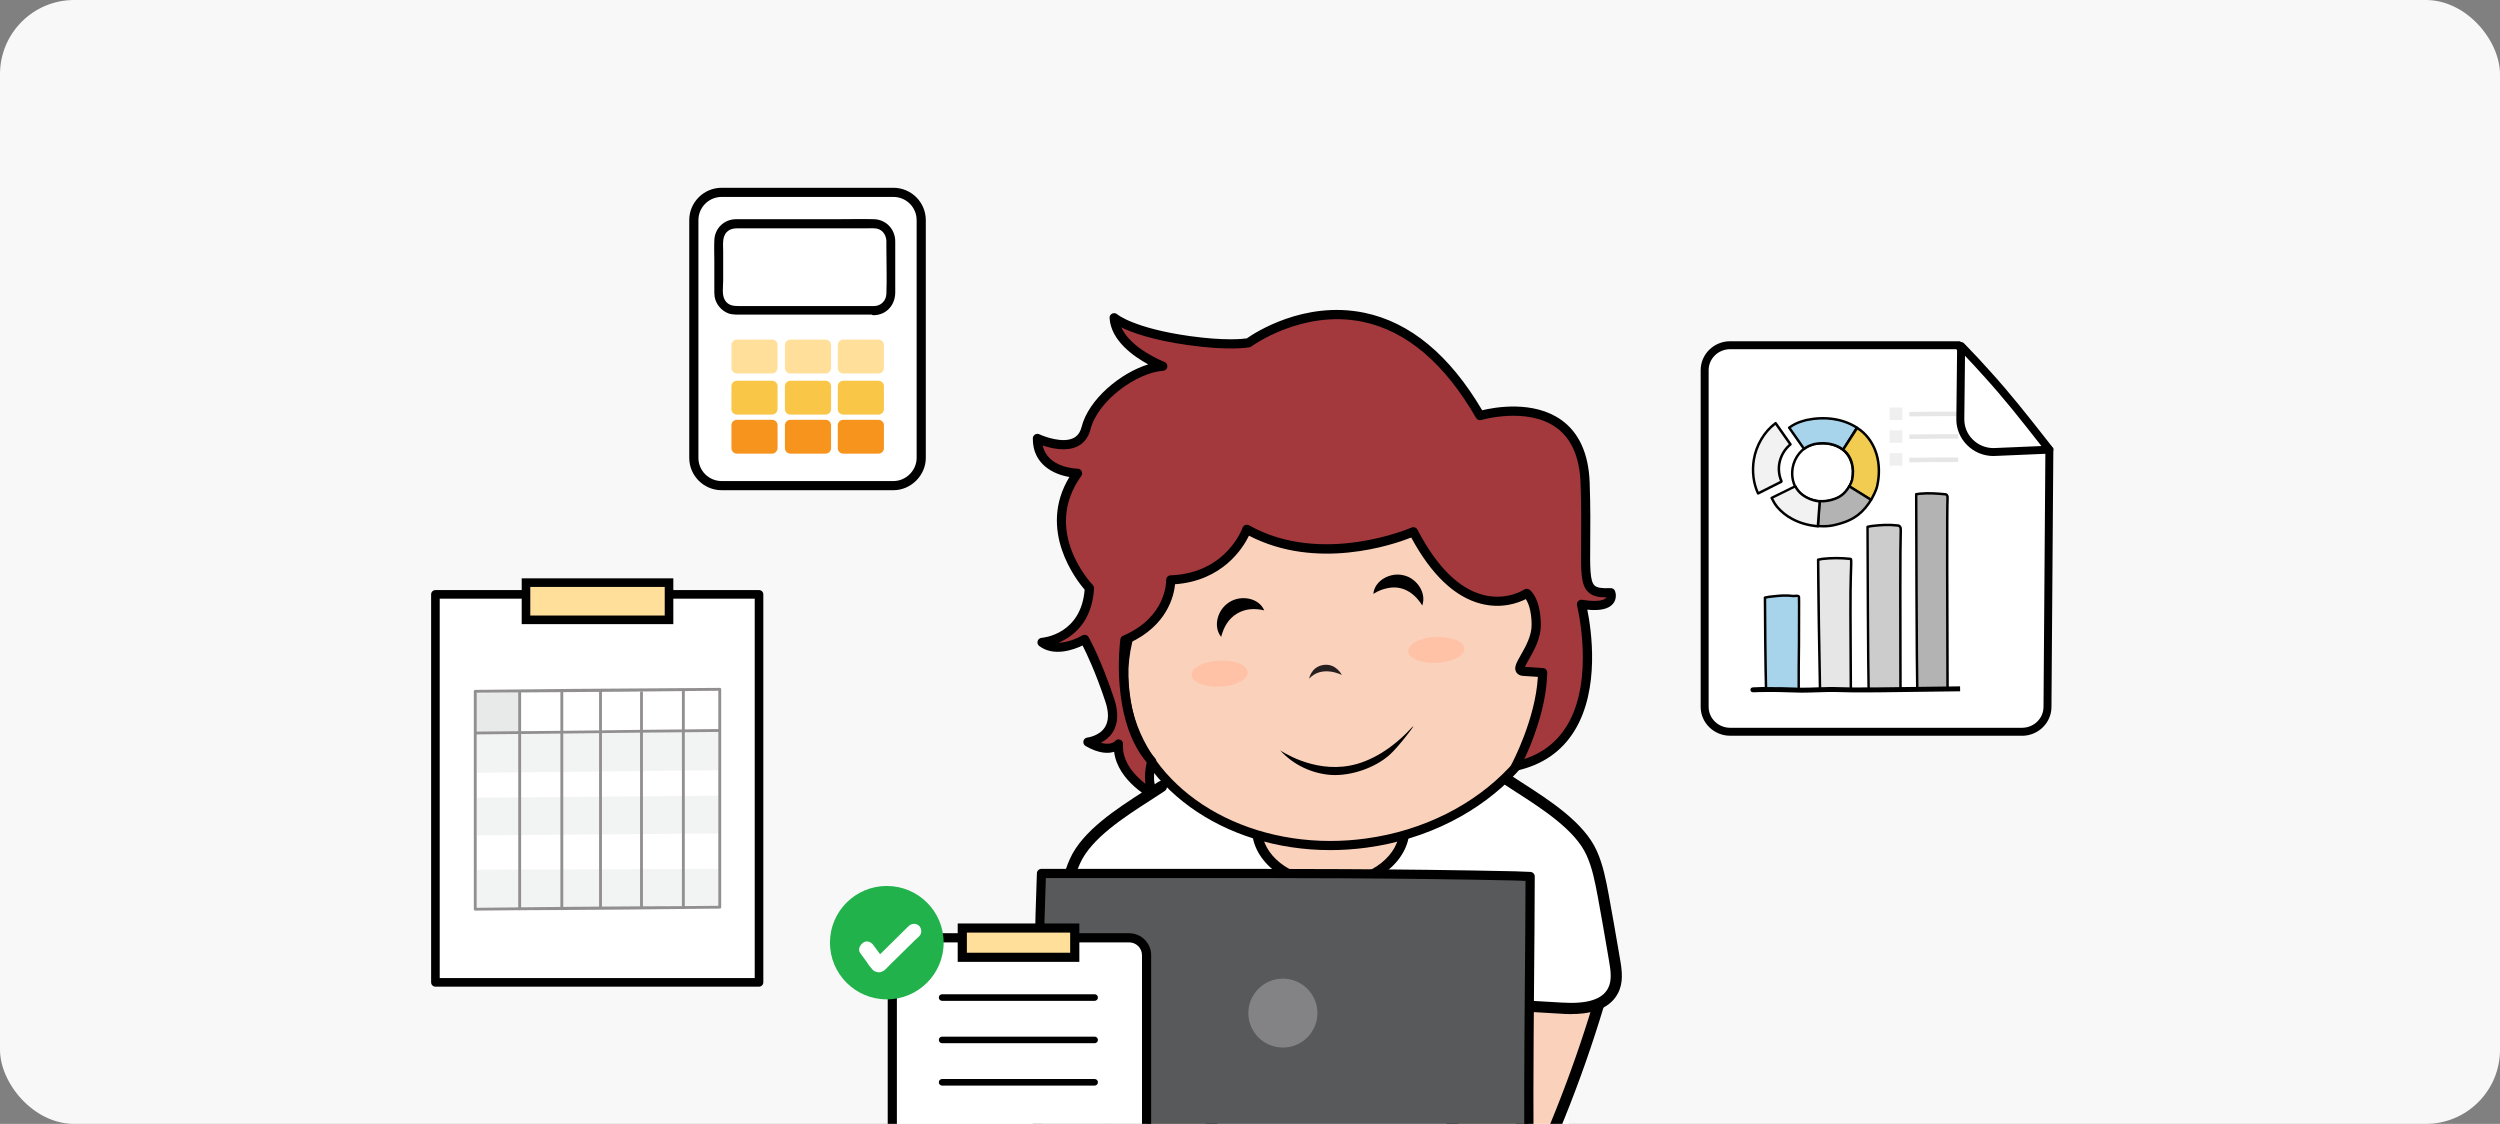
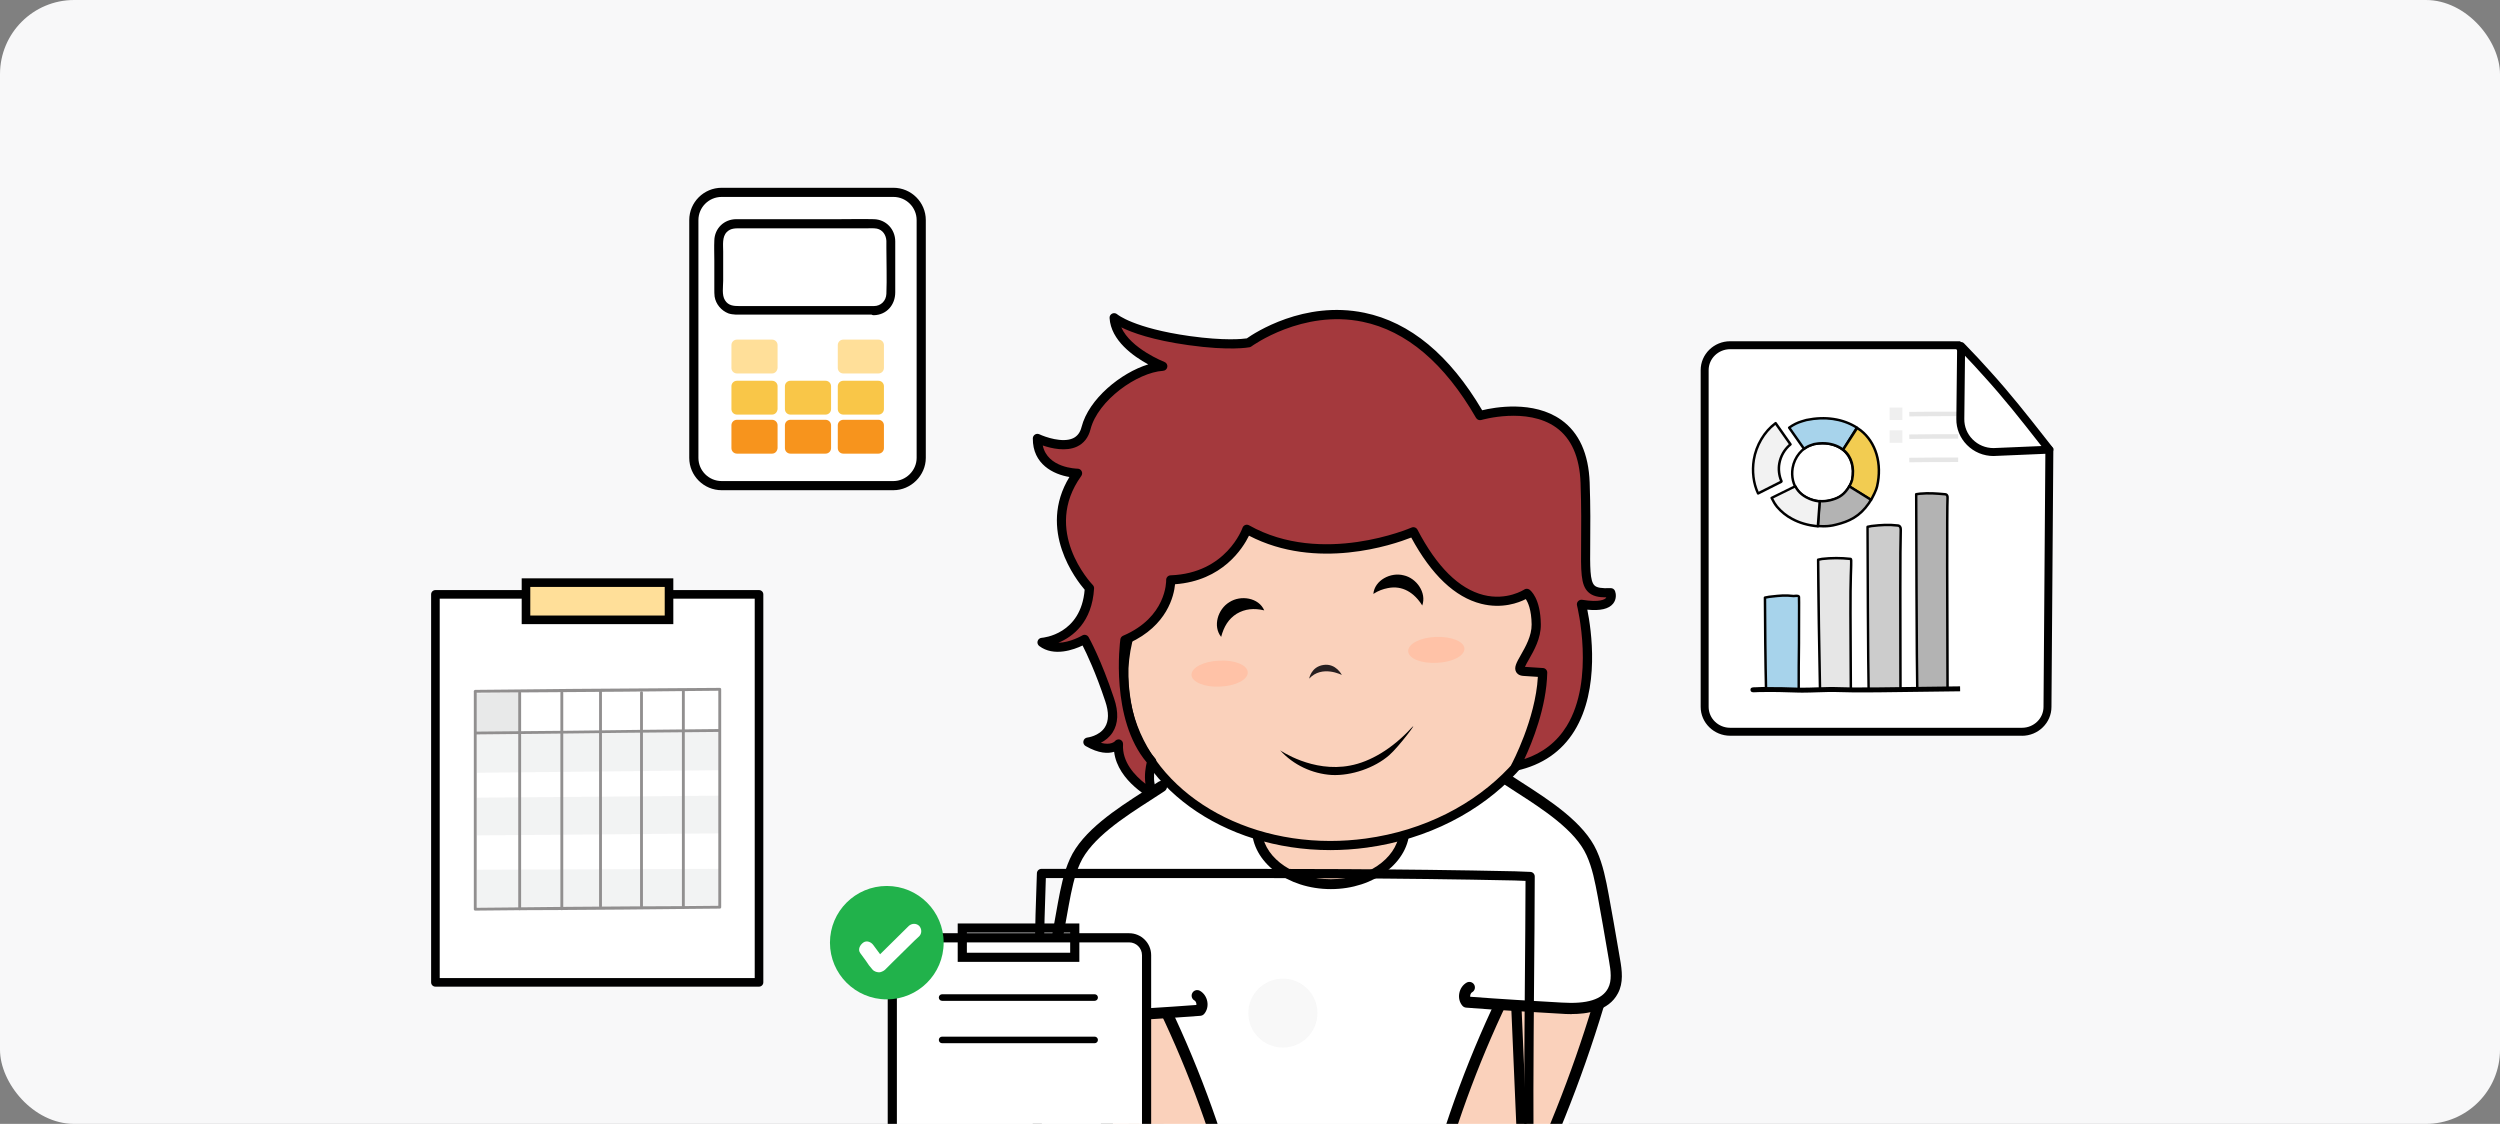
<svg xmlns="http://www.w3.org/2000/svg" width="674" height="303" viewBox="0 0 674 303" fill="none">
  <rect x="0" y="0" width="674" height="303" fill="#808080" stroke="none" />
  <g clip-path="url(#clip0_4291_115441)">
    <rect width="674" height="303" rx="20" fill="#F8F8F9" />
    <path d="M543.981 111.867C538.32 105.863 532.946 99.573 527.93 93.069H466.453C462.655 93.069 459.574 96.071 459.574 99.788V190.561C459.574 194.277 462.655 197.279 466.453 197.279H545.127C548.925 197.279 552.006 194.277 552.006 190.561L552.507 121.302C549.713 118.586 546.56 114.655 543.981 111.867V111.867Z" fill="white" />
    <path d="M545.128 198.354H466.453C462.068 198.354 458.5 194.859 458.5 190.564V99.791C458.5 95.495 462.068 92 466.453 92H528.461L528.784 92.422C533.749 98.862 539.123 105.159 544.762 111.141C545.744 112.206 546.783 113.407 547.886 114.679C549.685 116.745 551.54 118.882 553.253 120.547L553.582 120.869L553.074 190.585C553.074 194.874 549.505 198.369 545.12 198.369L545.128 198.354ZM466.453 94.144C463.251 94.144 460.65 96.675 460.65 99.791V190.564C460.65 193.68 463.251 196.21 466.453 196.21H545.128C548.33 196.21 550.931 193.68 550.931 190.564L551.433 121.748C549.756 120.075 547.986 118.046 546.274 116.073C545.185 114.822 544.153 113.636 543.2 112.599C537.633 106.695 532.323 100.491 527.408 94.144H466.461H466.453Z" fill="black" />
    <path d="M512.885 111.588V109.872H509.445V113.232H512.885C512.885 112.803 512.885 111.945 512.885 111.588Z" fill="#EFEFEF" />
    <path d="M512.885 117.735V116.02H509.445V119.379H512.885C512.885 118.95 512.885 118.164 512.885 117.735V117.735Z" fill="#EFEFEF" />
-     <path d="M512.885 123.879V122.164H509.445V125.523H512.885C512.885 125.166 512.885 124.308 512.885 123.879V123.879Z" fill="#EFEFEF" />
    <path d="M514.754 112.264L514.732 111.049C519.469 110.978 523.388 110.978 527.924 110.978V112.193C523.388 112.193 519.476 112.193 514.747 112.264H514.754Z" fill="#E6E6E6" />
    <path d="M514.754 118.342L514.732 117.127C519.469 117.056 523.388 117.056 527.924 117.056V118.271C523.388 118.271 519.476 118.271 514.747 118.342H514.754Z" fill="#E6E6E6" />
    <path d="M514.754 124.632L514.732 123.417C519.469 123.346 523.388 123.346 527.924 123.346V124.561C523.388 124.561 519.476 124.561 514.747 124.632H514.754Z" fill="#E6E6E6" />
    <path d="M499.342 129.38C499.199 130.094 498.554 131.31 498.124 131.881C496.835 133.74 495.402 134.454 493.324 134.955C491.246 135.455 488.881 135.098 486.947 134.097C486.158 133.668 485.37 133.096 484.725 132.31C483.364 130.666 482.934 128.308 483.292 126.163C483.794 123.161 485.944 120.66 488.38 119.945L489.025 119.731C491.819 119.159 494.685 119.588 496.835 121.232C499.056 122.947 500.059 126.02 499.342 129.38Z" fill="white" />
    <path d="M491.389 135.512C489.834 135.512 488.215 135.126 486.796 134.397C485.843 133.882 485.062 133.253 484.467 132.524C483.127 130.902 482.561 128.508 482.963 126.113C483.471 123.068 485.664 120.402 488.286 119.63L488.917 119.423C491.984 118.794 494.928 119.366 497.035 120.974C499.385 122.79 500.396 126.042 499.665 129.458C499.5 130.28 498.805 131.538 498.389 132.096C497.006 134.09 495.452 134.797 493.402 135.29C492.757 135.448 492.077 135.519 491.389 135.519V135.512ZM491.332 119.831C490.601 119.831 489.848 119.909 489.089 120.059L488.487 120.267C486.087 120.974 484.095 123.419 483.622 126.22C483.256 128.429 483.765 130.623 484.983 132.096C485.535 132.767 486.23 133.325 487.104 133.804C489.003 134.783 491.303 135.097 493.237 134.633C495.186 134.161 496.569 133.532 497.838 131.695C498.275 131.109 498.876 129.951 499.005 129.315C499.679 126.156 498.769 123.161 496.619 121.503C495.186 120.409 493.331 119.838 491.324 119.838L491.332 119.831Z" fill="black" />
    <path d="M486.372 121.016C487.017 120.516 487.733 120.159 488.45 119.944L489.095 119.73C491.889 119.158 494.755 119.587 496.905 121.231L500.631 115.298C496.69 112.797 491.889 112.225 487.017 113.226L485.799 113.583C484.581 113.94 483.434 114.512 482.359 115.298L486.372 121.016V121.016Z" fill="#A7D3EB" />
    <path d="M496.905 121.567C496.833 121.567 496.762 121.545 496.697 121.495C494.741 120.002 491.997 119.473 489.16 120.059L488.558 120.266C487.848 120.48 487.168 120.831 486.58 121.288C486.508 121.345 486.408 121.367 486.322 121.352C486.229 121.338 486.15 121.288 486.1 121.217L482.087 115.499C481.98 115.349 482.016 115.141 482.166 115.034C483.27 114.226 484.459 113.633 485.713 113.269L486.931 112.911C492.162 111.839 496.955 112.568 500.817 115.02C500.975 115.12 501.018 115.327 500.925 115.477L497.199 121.41C497.149 121.488 497.07 121.545 496.977 121.56C496.955 121.56 496.934 121.56 496.919 121.56L496.905 121.567ZM491.409 119.165C493.437 119.165 495.314 119.708 496.812 120.752L500.165 115.406C496.497 113.19 491.983 112.547 487.082 113.555L485.892 113.905C484.817 114.219 483.786 114.712 482.825 115.377L486.451 120.545C487.031 120.137 487.683 119.823 488.357 119.623L488.995 119.408C489.812 119.237 490.621 119.158 491.409 119.158V119.165Z" fill="black" />
    <path d="M501.633 116.018C501.347 115.803 500.988 115.589 500.702 115.375L496.904 121.236C499.126 122.879 500.057 126.024 499.34 129.384C499.197 129.884 498.911 130.599 498.552 131.171L504.428 134.816C505.073 133.672 505.861 132.1 506.076 131.099C507.509 124.881 505.646 119.163 501.633 116.018V116.018Z" fill="#F2CC51" />
    <path d="M504.428 135.15C504.364 135.15 504.306 135.136 504.249 135.1L498.374 131.455C498.295 131.405 498.245 131.333 498.223 131.247C498.202 131.162 498.223 131.069 498.266 130.997C498.624 130.425 498.897 129.725 499.019 129.296C499.706 126.065 498.825 123.078 496.704 121.505C496.561 121.398 496.525 121.205 496.625 121.055L500.423 115.194C500.473 115.115 500.552 115.065 500.645 115.044C500.738 115.03 500.831 115.044 500.903 115.108C501.039 115.208 501.197 115.316 501.354 115.416C501.519 115.53 501.691 115.637 501.834 115.752C506.076 119.075 507.825 124.986 506.399 131.169C506.141 132.362 505.138 134.228 504.715 134.971C504.672 135.05 504.593 135.107 504.507 135.128C504.478 135.136 504.45 135.143 504.421 135.143L504.428 135.15ZM499.004 131.054L504.299 134.342C504.758 133.506 505.532 132.005 505.739 131.026C507.108 125.093 505.453 119.44 501.419 116.281C501.283 116.173 501.125 116.073 500.967 115.973C500.903 115.93 500.846 115.887 500.781 115.852L497.342 121.162C499.491 122.928 500.38 126.073 499.656 129.453C499.534 129.889 499.305 130.497 498.997 131.061L499.004 131.054Z" fill="black" />
    <path d="M494.972 141.458C498.77 140.529 501.492 139.099 503.857 135.669C504 135.383 504.215 135.097 504.43 134.739L498.555 131.094C498.411 131.38 498.268 131.595 498.125 131.809C496.835 133.667 495.402 134.382 493.324 134.882C492.392 135.097 491.461 135.168 490.53 135.097L490.1 141.815C491.748 141.958 493.396 141.887 494.972 141.458Z" fill="#B3B3B3" />
    <path d="M491.603 142.216C491.109 142.216 490.6 142.195 490.07 142.145C489.891 142.13 489.755 141.973 489.762 141.787L490.192 135.069C490.192 134.983 490.242 134.897 490.307 134.84C490.378 134.783 490.471 134.754 490.55 134.761C491.439 134.833 492.349 134.761 493.244 134.554C495.193 134.082 496.569 133.453 497.844 131.617C497.973 131.424 498.117 131.216 498.253 130.945C498.296 130.859 498.375 130.795 498.461 130.773C498.547 130.745 498.647 130.759 498.726 130.809L504.601 134.454C504.759 134.554 504.809 134.754 504.709 134.911C504.623 135.054 504.537 135.19 504.451 135.319C504.336 135.498 504.229 135.662 504.15 135.819C501.577 139.557 498.654 140.901 495.05 141.78C493.975 142.073 492.843 142.216 491.603 142.216V142.216ZM490.45 141.509C492.091 141.623 493.545 141.501 494.878 141.137H494.885C498.346 140.286 501.148 139.007 503.577 135.483C503.641 135.34 503.763 135.155 503.892 134.954C503.913 134.919 503.935 134.883 503.956 134.847L498.668 131.566C498.575 131.731 498.482 131.867 498.396 131.995C496.999 134.004 495.451 134.711 493.395 135.212C492.542 135.405 491.682 135.49 490.837 135.455L490.45 141.509V141.509Z" fill="black" />
    <path d="M479.066 136.601C480.212 137.959 481.645 139.102 483.15 139.888C485.228 141.032 487.664 141.675 490.1 141.89L490.602 135.171C489.312 135.1 488.094 134.671 487.019 134.099C486.231 133.67 485.443 133.098 484.798 132.312C484.511 131.955 484.225 131.526 484.01 131.097L477.633 134.242C478.063 135.1 478.493 135.886 479.066 136.601V136.601Z" fill="#F2F2F2" />
    <path d="M490.1 142.224C490.1 142.224 490.078 142.224 490.071 142.224C487.441 141.995 484.998 141.287 482.985 140.18C481.423 139.365 479.975 138.2 478.807 136.813C478.234 136.098 477.804 135.334 477.338 134.397C477.295 134.319 477.295 134.226 477.317 134.14C477.346 134.054 477.403 133.983 477.489 133.947L483.866 130.802C484.031 130.723 484.231 130.788 484.317 130.952C484.504 131.331 484.776 131.738 485.07 132.11C485.614 132.775 486.309 133.332 487.191 133.811C488.358 134.433 489.519 134.783 490.63 134.84C490.716 134.84 490.802 134.883 490.866 134.955C490.931 135.026 490.952 135.112 490.945 135.198L490.444 141.916C490.444 142.002 490.393 142.088 490.329 142.145C490.272 142.195 490.193 142.224 490.114 142.224H490.1ZM479.323 136.384C480.434 137.699 481.809 138.807 483.3 139.586C485.148 140.601 487.377 141.266 489.784 141.516L490.236 135.469C489.132 135.355 488 134.99 486.854 134.383C485.908 133.868 485.127 133.239 484.532 132.51C484.281 132.196 484.052 131.86 483.859 131.524L478.076 134.376C478.47 135.141 478.843 135.784 479.316 136.37L479.323 136.384Z" fill="black" />
    <path d="M480.211 129.88L480.283 129.737C479.638 128.307 479.423 126.52 479.71 124.948C480.068 122.875 481.214 121.017 482.719 119.802L478.706 114.084C475.769 116.228 473.476 119.945 472.831 123.947C472.329 127.021 472.688 130.308 473.977 133.025L480.211 129.88V129.88Z" fill="#F2F2F2" />
    <path d="M473.977 133.362C473.941 133.362 473.905 133.362 473.87 133.34C473.784 133.312 473.712 133.247 473.676 133.169C472.408 130.488 471.978 127.108 472.501 123.891C473.139 119.91 475.446 116.05 478.513 113.813C478.584 113.763 478.677 113.742 478.763 113.756C478.849 113.77 478.935 113.82 478.985 113.892L482.998 119.61C483.098 119.753 483.07 119.953 482.934 120.06C481.429 121.275 480.376 123.076 480.046 125.006C479.774 126.514 479.974 128.23 480.598 129.602C480.641 129.695 480.633 129.802 480.598 129.888L480.526 130.031C480.497 130.095 480.44 130.145 480.376 130.181L474.142 133.326C474.092 133.347 474.041 133.362 473.991 133.362H473.977ZM478.627 114.564C475.84 116.729 473.755 120.31 473.16 124.006C472.68 126.965 473.031 130.067 474.135 132.575L479.881 129.673C479.279 128.223 479.086 126.45 479.372 124.892C479.716 122.912 480.762 121.054 482.26 119.746L478.62 114.564H478.627Z" fill="black" />
    <path d="M476.126 185.486C475.983 180.197 475.84 166.402 475.84 161.113L476.986 160.899C479.637 160.613 480.999 160.398 483.578 160.684C483.865 160.684 484.868 160.47 485.011 160.899C485.083 161.113 485.011 173.192 485.011 173.478C484.94 179.053 484.94 180.268 484.94 185.7" fill="#A7D3EB" />
    <path d="M484.94 186.037C484.754 186.037 484.603 185.887 484.603 185.702C484.603 180.327 484.603 179.054 484.675 173.472V172.872C484.725 162.915 484.703 161.129 484.675 160.957C484.625 160.957 484.338 160.957 483.858 161C483.736 161.014 483.643 161.021 483.571 161.021C481.257 160.764 479.946 160.907 477.782 161.15L477.015 161.236L476.17 161.393C476.17 166.682 476.313 180.241 476.456 185.48C476.456 185.666 476.313 185.816 476.127 185.823C475.955 185.837 475.79 185.68 475.783 185.494C475.632 180.048 475.496 166.31 475.496 161.114C475.496 160.95 475.611 160.814 475.768 160.785L476.915 160.571L477.703 160.485C479.91 160.242 481.243 160.092 483.6 160.357C483.614 160.357 483.686 160.349 483.779 160.335C484.273 160.285 485.112 160.199 485.312 160.793C485.348 160.893 485.391 161.036 485.334 172.879V173.479C485.262 179.054 485.262 180.334 485.262 185.702C485.262 185.887 485.112 186.037 484.926 186.037H484.94Z" fill="black" />
    <path d="M490.671 185.703C490.528 180.414 490.17 156.184 490.17 150.895L491.245 150.681C493.753 150.395 496.404 150.395 498.911 150.681C499.198 150.681 499.055 152.253 499.055 152.968C499.055 153.254 498.983 154.898 498.983 155.184C498.768 160.544 498.983 179.985 498.983 185.346" fill="#E6E6E6" />
    <path d="M490.672 186.038C490.493 186.038 490.343 185.895 490.336 185.709C490.192 180.463 489.834 156.311 489.834 150.893C489.834 150.736 489.949 150.593 490.106 150.565L491.181 150.35C493.739 150.057 496.419 150.057 498.948 150.35C499.027 150.357 499.156 150.422 499.213 150.479C499.443 150.715 499.45 151.237 499.407 152.38C499.4 152.602 499.392 152.809 499.392 152.973C499.392 153.116 499.371 153.602 499.357 154.096C499.342 154.574 499.321 155.046 499.321 155.189C499.163 159.113 499.235 170.313 499.285 178.49C499.306 181.435 499.321 183.9 499.321 185.351C499.321 185.537 499.17 185.687 498.984 185.687C498.798 185.687 498.647 185.537 498.647 185.351C498.647 183.908 498.633 181.435 498.611 178.497C498.561 170.313 498.49 159.099 498.647 155.175C498.647 155.046 498.662 154.553 498.683 154.067C498.697 153.588 498.719 153.116 498.719 152.973C498.719 152.802 498.726 152.587 498.733 152.359C498.748 151.966 498.769 151.279 498.726 151.001C496.261 150.736 493.703 150.743 491.281 151.022L490.508 151.179C490.522 157.083 490.866 180.548 491.009 185.702C491.009 185.887 490.866 186.038 490.679 186.045C490.679 186.045 490.679 186.045 490.672 186.045V186.038ZM498.855 151.008C498.855 151.008 498.891 151.008 498.912 151.008C498.891 151.008 498.869 151.008 498.855 151.008Z" fill="black" />
    <path d="M503.785 185.557C503.641 180.268 503.498 147.319 503.498 142.029L504.573 141.815C507.081 141.529 509.087 141.386 511.595 141.672C511.881 141.672 512.24 141.815 512.383 142.244C512.455 142.458 512.455 142.744 512.455 143.03C512.24 148.391 512.383 180.054 512.383 185.415" fill="#CCCCCC" />
    <path d="M503.785 185.894C503.606 185.894 503.456 185.751 503.449 185.565C503.305 180.276 503.162 147.755 503.162 142.03C503.162 141.873 503.277 141.73 503.434 141.701L504.509 141.487C507.182 141.18 509.188 141.058 511.631 141.337C511.997 141.337 512.498 141.551 512.692 142.137C512.778 142.402 512.778 142.723 512.778 143.031C512.606 147.319 512.663 168.211 512.692 179.44C512.699 182.206 512.706 184.343 512.706 185.415C512.706 185.601 512.556 185.751 512.369 185.751C512.183 185.751 512.033 185.601 512.033 185.415C512.033 184.343 512.033 182.206 512.018 179.44C511.99 168.211 511.932 147.312 512.104 143.016C512.104 142.773 512.104 142.509 512.047 142.352C511.947 142.044 511.682 142.009 511.574 142.009C509.145 141.73 507.246 141.844 504.588 142.152L503.814 142.309C503.814 148.606 503.965 180.491 504.101 185.551C504.101 185.737 503.957 185.887 503.771 185.894C503.771 185.894 503.771 185.894 503.764 185.894H503.785Z" fill="black" />
    <path d="M516.896 185.702C516.753 181.842 516.609 137.171 516.609 133.239L517.613 133.097C520.049 132.882 521.84 133.025 524.276 133.239C524.563 133.239 524.849 133.311 524.993 133.668C525.064 133.811 525.064 134.026 525.064 134.24C524.849 138.171 525.064 181.699 525.064 185.63" fill="#B3B3B3" />
    <path d="M516.897 186.038C516.718 186.038 516.567 185.895 516.56 185.716C516.41 181.771 516.273 136.727 516.273 133.239C516.273 133.075 516.395 132.932 516.56 132.91L517.563 132.768C520.128 132.539 522.063 132.71 524.306 132.91C524.786 132.91 525.13 133.125 525.302 133.547C525.395 133.732 525.395 133.997 525.395 134.24C525.223 137.392 525.323 165.61 525.373 179.176C525.388 182.485 525.395 184.851 525.395 185.63C525.395 185.816 525.244 185.966 525.058 185.966C524.872 185.966 524.721 185.816 524.721 185.63C524.721 184.844 524.714 182.485 524.7 179.176C524.65 165.61 524.549 137.378 524.721 134.226C524.721 134.097 524.721 133.897 524.685 133.818C524.621 133.654 524.535 133.575 524.27 133.575C522.034 133.382 520.128 133.211 517.635 133.432L516.94 133.532C516.94 138.693 517.083 181.842 517.226 185.694C517.226 185.88 517.09 186.038 516.904 186.045C516.904 186.045 516.897 186.045 516.89 186.045L516.897 186.038Z" fill="black" />
    <path d="M485.986 186.738C485.657 186.738 485.327 186.738 484.998 186.73C481.164 186.587 478.026 186.516 474.207 186.587L472.981 186.638C472.981 186.638 472.91 186.638 472.874 186.638C472.731 186.638 472.638 186.645 472.623 186.645V186.63C472.286 186.609 471.943 186.487 471.921 186.001C471.9 185.523 472.193 185.372 472.573 185.322V185.308C472.573 185.308 472.688 185.308 472.896 185.294C472.946 185.294 473.003 185.294 473.053 185.294L475.231 185.208C475.289 185.208 475.346 185.208 475.396 185.208C475.611 185.201 475.711 185.194 475.726 185.194V185.208C475.79 185.208 475.855 185.222 475.919 185.229C479.029 185.201 481.788 185.272 485.041 185.394C486.624 185.422 488.315 185.365 489.942 185.308C491.876 185.244 493.875 185.172 495.796 185.251C498.361 185.358 500.976 185.344 503.505 185.33C504.365 185.33 505.225 185.322 506.085 185.322C511.452 185.251 514.375 185.215 517.32 185.179C520.222 185.144 523.138 185.108 528.433 185.036L528.455 186.373C523.152 186.445 520.236 186.48 517.341 186.516C514.404 186.552 511.48 186.588 506.099 186.659C505.232 186.659 504.372 186.659 503.512 186.666C500.969 186.68 498.339 186.695 495.745 186.587C493.875 186.509 491.905 186.587 489.999 186.645C488.68 186.688 487.326 186.738 486.001 186.738H485.986Z" fill="black" />
    <path d="M535.596 100.643C533.375 98.142 531.082 95.712 528.718 93.281L528.503 112.937C528.431 117.797 532.444 121.871 537.459 121.871L552.506 121.228C546.774 113.938 541.902 107.576 535.596 100.643V100.643Z" fill="white" />
    <path d="M537.503 122.946C534.737 122.946 532.186 121.881 530.28 119.951C528.403 118.05 527.393 115.556 527.429 112.925L527.644 93.277C527.644 92.841 527.916 92.455 528.317 92.291C528.718 92.126 529.184 92.226 529.485 92.541C532.165 95.293 534.357 97.644 536.392 99.931C541.974 106.071 546.531 111.882 551.353 118.022L553.352 120.566C553.603 120.881 553.653 121.309 553.481 121.674C553.309 122.038 552.951 122.281 552.55 122.296L537.503 122.939V122.946ZM529.765 95.915L529.578 112.954C529.55 115.013 530.338 116.964 531.807 118.45C533.304 119.966 535.31 120.802 537.46 120.802L550.372 120.252L549.662 119.351C544.869 113.233 540.333 107.458 534.802 101.375H534.794C533.261 99.638 531.627 97.873 529.765 95.922V95.915Z" fill="black" />
    <path d="M240.863 130.927H194.557C190.437 130.927 187.059 127.557 187.059 123.447V59.338C187.059 55.228 190.437 51.858 194.557 51.858H240.863C244.983 51.858 248.361 55.228 248.361 59.338V123.447C248.361 127.474 244.983 130.927 240.863 130.927V130.927Z" fill="white" />
    <path d="M240.863 132.159H194.556C189.744 132.159 185.822 128.255 185.822 123.447V59.337C185.822 54.538 189.744 50.625 194.556 50.625H240.863C245.674 50.625 249.596 54.538 249.596 59.337V123.447C249.596 128.173 245.6 132.159 240.863 132.159V132.159ZM194.556 53.091C191.104 53.091 188.294 55.894 188.294 59.337V123.447C188.294 126.891 191.104 129.693 194.556 129.693H240.863C244.257 129.693 247.125 126.833 247.125 123.447V59.337C247.125 55.894 244.315 53.091 240.863 53.091H194.556V53.091Z" fill="black" />
    <path d="M235.591 83.748H198.348C195.794 83.748 193.816 81.693 193.816 79.227V64.926C193.816 62.378 195.876 60.405 198.348 60.405H235.591C238.145 60.405 240.123 62.46 240.123 64.926V79.227C240.123 81.775 238.145 83.748 235.591 83.748V83.748Z" fill="white" />
    <path d="M235.59 82.516H199.336C197.853 82.516 196.37 82.434 195.463 80.955C194.557 79.558 194.969 77.256 194.969 75.695V67.804C194.969 66.078 194.639 63.859 195.958 62.544C197.029 61.475 198.347 61.558 199.666 61.558H233.613C234.519 61.558 235.508 61.475 236.414 61.64C237.98 61.968 238.886 63.366 238.968 64.927V66.818C238.968 70.927 239.133 75.119 238.968 79.229C238.886 81.119 237.485 82.516 235.59 82.516C234.025 82.599 234.025 84.982 235.59 84.982C239.051 84.9 241.358 82.188 241.358 78.818V65.092C241.358 61.804 238.886 59.174 235.59 59.092C232.459 59.01 229.328 59.092 226.197 59.092H198.512C195.216 59.092 192.662 61.558 192.58 64.845C192.497 66.653 192.58 68.462 192.58 70.27V77.996C192.58 78.653 192.58 79.311 192.662 79.968C192.992 82.023 194.475 83.749 196.37 84.489C197.606 84.9 198.842 84.818 200.16 84.818H235.673C237.156 84.982 237.156 82.516 235.59 82.516V82.516Z" fill="black" />
    <path d="M208.152 100.684H198.676C197.853 100.684 197.193 100.026 197.193 99.204V93.04C197.193 92.218 197.853 91.56 198.676 91.56H208.152C208.976 91.56 209.635 92.218 209.635 93.04V99.204C209.553 100.026 208.976 100.684 208.152 100.684Z" fill="#FFDF99" />
-     <path d="M222.572 100.684H213.096C212.272 100.684 211.613 100.026 211.613 99.204V93.04C211.613 92.218 212.272 91.56 213.096 91.56H222.572C223.396 91.56 224.055 92.218 224.055 93.04V99.204C224.055 100.026 223.396 100.684 222.572 100.684Z" fill="#FFDF99" />
    <path d="M236.826 100.684H227.35C226.526 100.684 225.867 100.026 225.867 99.204V93.04C225.867 92.218 226.526 91.56 227.35 91.56H236.826C237.65 91.56 238.309 92.218 238.309 93.04V99.204C238.309 100.026 237.65 100.684 236.826 100.684Z" fill="#FFDF99" />
    <path d="M208.152 111.776H198.676C197.853 111.776 197.193 111.118 197.193 110.296V104.132C197.193 103.31 197.853 102.653 198.676 102.653H208.152C208.976 102.653 209.635 103.31 209.635 104.132V110.296C209.553 111.118 208.976 111.776 208.152 111.776Z" fill="#F9C648" />
    <path d="M222.572 111.776H213.096C212.272 111.776 211.613 111.118 211.613 110.296V104.132C211.613 103.31 212.272 102.653 213.096 102.653H222.572C223.396 102.653 224.055 103.31 224.055 104.132V110.296C224.055 111.118 223.396 111.776 222.572 111.776Z" fill="#F9C648" />
    <path d="M236.826 111.776H227.35C226.526 111.776 225.867 111.118 225.867 110.296V104.132C225.867 103.31 226.526 102.653 227.35 102.653H236.826C237.65 102.653 238.309 103.31 238.309 104.132V110.296C238.309 111.118 237.65 111.776 236.826 111.776Z" fill="#F9C648" />
    <path d="M208.152 122.3H198.676C197.853 122.3 197.193 121.643 197.193 120.821V114.657C197.193 113.835 197.853 113.177 198.676 113.177H208.152C208.976 113.177 209.635 113.835 209.635 114.657V120.821C209.553 121.643 208.976 122.3 208.152 122.3Z" fill="#F7941D" />
    <path d="M222.572 122.3H213.096C212.272 122.3 211.613 121.643 211.613 120.821V114.657C211.613 113.835 212.272 113.177 213.096 113.177H222.572C223.396 113.177 224.055 113.835 224.055 114.657V120.821C224.055 121.643 223.396 122.3 222.572 122.3Z" fill="#F7941D" />
    <path d="M236.826 122.3H227.35C226.526 122.3 225.867 121.643 225.867 120.821V114.657C225.867 113.835 226.526 113.177 227.35 113.177H236.826C237.65 113.177 238.309 113.835 238.309 114.657V120.821C238.309 121.643 237.65 122.3 236.826 122.3Z" fill="#F7941D" />
    <path d="M313.947 212.024C303.812 228.463 314.145 249.134 313.733 267.627C313.733 269.106 313.568 313.983 313.815 326.312C318.676 326.64 422.577 325.901 422.577 325.901C424.802 313.901 422.66 305.024 422.413 292.86C422.33 290.147 425.956 281.024 425.214 278.394C424.39 275.106 427.521 271.326 426.532 268.12C424.72 262.202 425.708 256.038 425.544 249.956C425.214 237.298 423.566 226.285 413.843 216.668C413.102 215.929 409.435 213.496 408.364 213.085C407.375 212.674 394.917 197.066 394.81 207.422C387.147 206.929 388.466 211.729 380.803 212.057C370.009 212.633 359.215 214.687 348.421 214.03C339.935 213.537 332.107 211.318 323.95 213.372" fill="white" />
    <path d="M430.899 271.076C424.884 291.048 417.056 310.528 407.581 329.103C402.719 322.528 393.573 319.569 385.828 322.117C390.854 302.884 397.775 284.144 406.592 266.309C407.004 265.487 407.498 264.583 408.322 264.254C408.981 264.007 409.64 264.09 410.3 264.254C416.891 265.322 423.483 266.309 430.075 267.377" fill="#FAD1BB" />
    <path d="M407.58 330.6C407.102 330.6 406.658 330.378 406.377 329.992C401.879 323.91 393.433 321.189 386.306 323.54C385.787 323.712 385.21 323.589 384.806 323.211C384.402 322.833 384.246 322.274 384.378 321.74C389.478 302.211 396.498 283.34 405.249 265.644C405.669 264.806 406.361 263.425 407.77 262.858C408.857 262.447 409.846 262.595 410.604 262.784C413.875 263.318 417.146 263.828 420.426 264.337C423.722 264.855 427.026 265.365 430.322 265.899C431.137 266.031 431.698 266.803 431.557 267.617C431.426 268.431 430.651 268.989 429.835 268.85C426.54 268.315 423.252 267.806 419.956 267.288C416.66 266.77 413.356 266.261 410.06 265.726C410.019 265.726 409.978 265.71 409.937 265.702C409.418 265.57 409.105 265.554 408.849 265.652C408.536 265.776 408.116 266.614 407.935 266.976C399.646 283.735 392.922 301.578 387.929 320.038C394.858 318.773 402.389 321.238 407.267 326.4C416.232 308.532 423.697 289.784 429.465 270.641C429.704 269.852 430.544 269.4 431.335 269.639C432.126 269.877 432.579 270.707 432.34 271.504C426.309 291.543 418.424 311.145 408.923 329.778C408.684 330.238 408.231 330.551 407.712 330.592C407.671 330.592 407.63 330.592 407.589 330.592L407.58 330.6Z" fill="black" />
    <path d="M409.986 330.732C409.772 326.301 409.344 316.299 408.858 304.71C408.017 284.91 406.971 260.269 406.443 250.94L409.212 250.784C409.731 260.137 410.786 284.787 411.626 304.595C412.12 316.184 412.549 326.186 412.755 330.608L409.986 330.74V330.732Z" fill="black" />
    <path d="M358.803 238.363C369.762 238.363 378.66 231.624 378.66 223.404H338.863C338.863 231.624 347.762 238.363 358.803 238.363Z" fill="#FAD1BB" />
    <path d="M358.802 239.704C347.069 239.704 337.52 232.397 337.52 223.405C337.52 222.665 338.121 222.065 338.863 222.065H378.66C379.401 222.065 380.003 222.665 380.003 223.405C380.003 232.389 370.494 239.704 358.802 239.704ZM340.296 224.745C341.219 231.633 349.17 237.032 358.802 237.032C368.434 237.032 376.311 231.633 377.234 224.745H340.296Z" fill="black" />
    <path d="M405.769 209.845C413.514 215.023 425.297 221.516 429.087 229.982C430.735 233.598 431.477 237.544 432.218 241.489C433.289 247.242 434.278 253.078 435.267 258.831C435.761 261.626 436.173 264.667 434.855 267.133C432.465 271.735 426.203 272.146 421.012 271.817C412.443 271.324 403.874 270.831 395.387 270.174C394.399 269.023 394.811 266.968 396.129 266.228" fill="white" />
    <path d="M423.698 273.41C422.553 273.41 421.589 273.353 420.922 273.303C412.451 272.819 403.759 272.317 395.28 271.66C394.885 271.627 394.514 271.446 394.258 271.142C393.509 270.262 393.195 269.054 393.418 267.821C393.64 266.572 394.382 265.487 395.404 264.912C396.129 264.509 397.043 264.764 397.447 265.479C397.851 266.202 397.595 267.114 396.878 267.517C396.64 267.649 396.442 267.969 396.376 268.331C396.351 268.471 396.351 268.602 396.359 268.725C404.541 269.35 412.929 269.835 421.045 270.295C427.9 270.731 431.963 269.457 433.536 266.424C434.624 264.394 434.261 261.673 433.8 259.068L433.421 256.849C432.572 251.884 431.691 246.747 430.76 241.742C430.01 237.772 429.309 234.032 427.736 230.58C424.703 223.808 415.862 218.12 408.752 213.55C407.417 212.696 406.132 211.865 404.945 211.068C404.261 210.608 404.072 209.679 404.533 208.989C404.994 208.298 405.926 208.117 406.618 208.578C407.796 209.367 409.065 210.18 410.383 211.027C417.823 215.811 427.076 221.769 430.471 229.348C432.185 233.12 432.96 237.213 433.701 241.175C434.64 246.213 435.522 251.358 436.379 256.339L436.758 258.55C437.31 261.665 437.722 264.953 436.189 267.805C433.676 272.646 427.661 273.386 423.707 273.386L423.698 273.41Z" fill="black" />
    <path d="M305.261 332.606C304.882 321.65 303.127 267.716 302.789 252.699L305.558 252.634C305.895 267.642 307.65 321.551 308.029 332.507L305.261 332.606Z" fill="black" />
    <path d="M368.367 227.271C400.698 222.887 423.995 197.967 420.404 171.609C416.813 145.251 387.692 127.437 355.362 131.82C323.031 136.203 299.734 161.124 303.325 187.482C306.916 213.84 336.037 231.654 368.367 227.271Z" fill="#FAD1BB" />
    <path d="M358.637 229.188C329.799 229.188 305.393 211.928 302.089 187.665C298.414 160.673 322.235 135.087 355.185 130.616C388.135 126.153 417.937 144.473 421.612 171.465C425.287 198.456 401.466 224.043 368.516 228.514C365.187 228.966 361.883 229.188 358.637 229.188ZM365.08 132.416C361.941 132.416 358.744 132.629 355.522 133.065C323.915 137.347 301.051 161.692 304.536 187.336C307.675 210.358 331.018 226.722 358.629 226.722C361.768 226.722 364.965 226.508 368.187 226.073C399.794 221.791 422.658 197.445 419.173 171.802C416.034 148.78 392.691 132.416 365.08 132.416V132.416Z" fill="black" />
    <path d="M352.951 182.966C352.951 182.966 353.446 179.761 356.824 179.268C360.202 178.775 361.767 181.98 361.767 181.98C361.767 181.98 356.412 179.186 352.951 182.966Z" fill="#261F20" />
    <path d="M336.391 181.24C336.473 183.213 333.177 184.939 328.975 185.103C324.773 185.35 321.312 183.87 321.23 181.98C321.148 180.007 324.443 178.281 328.646 178.117C332.848 177.871 336.308 179.268 336.391 181.24Z" fill="#FFC2A7" />
    <path d="M394.809 174.833C394.891 176.806 391.595 178.532 387.393 178.696C383.191 178.943 379.73 177.546 379.648 175.573C379.566 173.6 382.861 171.874 387.064 171.71C391.266 171.546 394.726 172.943 394.809 174.833Z" fill="#FFC2A7" />
    <path d="M381.048 143.353C381.048 143.353 356.577 154.202 336.143 142.695C336.143 142.695 331.693 155.764 315.626 156.339C315.626 156.339 315.956 167.106 303.267 172.531C303.267 172.531 300.383 193.9 310.518 205.243C310.518 205.243 308.623 211.325 311.506 214.53C311.506 214.53 300.96 209.27 301.536 200.558C301.536 200.558 299.312 203.517 293.297 200.065C293.297 200.065 302.69 199.078 299.147 188.64C295.686 178.202 292.391 172.366 292.391 172.366C292.391 172.366 285.387 176.558 280.938 173.188C280.938 173.188 292.885 172.366 293.709 158.558C293.709 158.558 279.125 143.353 290.495 127.572C290.495 127.572 279.619 127.407 279.702 118.202C279.702 118.202 290.743 123.462 292.803 115.408C294.862 107.353 305.739 99.216 313.484 98.723C313.484 98.723 300.877 93.873 300.383 85.654C300.383 85.654 304.75 89.599 320.57 91.819C331.693 93.38 336.637 92.394 336.637 92.394C336.637 92.394 372.397 65.846 399.01 112.038C399.01 112.038 426.366 103.901 427.355 130.12C428.261 156.339 424.965 160.202 434.276 159.791C434.276 159.791 436.089 164.476 426.366 162.914C426.366 162.914 435.924 200.476 408.651 206.558C408.651 206.558 415.654 193.572 415.902 181.325C415.902 181.325 414.336 181.243 410.793 180.996C407.168 180.75 414.254 175.078 414.171 168.339C414.089 161.681 411.617 159.955 411.617 159.955C411.617 159.955 395.385 170.887 381.048 143.353V143.353Z" fill="#A4393D" />
    <path d="M311.507 215.763C311.317 215.763 311.128 215.721 310.955 215.631C310.535 215.417 301.364 210.749 300.367 202.686C298.785 203.187 296.288 203.204 292.68 201.132C292.218 200.869 291.979 200.335 292.086 199.809C292.193 199.283 292.63 198.897 293.166 198.839C293.19 198.839 296.363 198.453 297.87 196.078C298.95 194.385 298.983 192.017 297.969 189.034C295.415 181.341 292.943 176.138 291.864 174.026C289.524 175.144 284.119 177.149 280.18 174.165C279.768 173.853 279.595 173.319 279.743 172.834C279.892 172.341 280.328 171.996 280.839 171.955C281.276 171.922 291.435 171.026 292.424 158.985C290.241 156.453 279.595 142.908 288.313 128.599C284.036 127.892 278.384 125.171 278.45 118.185C278.45 117.766 278.672 117.371 279.035 117.149C279.389 116.927 279.842 116.903 280.221 117.084C281.787 117.823 286.467 119.467 289.293 118.152C290.455 117.61 291.213 116.607 291.592 115.103C293.52 107.574 302.155 100.514 309.562 98.237C305.566 96.067 299.502 91.802 299.139 85.728C299.106 85.226 299.387 84.758 299.84 84.544C300.293 84.33 300.828 84.404 301.207 84.741C301.24 84.774 305.665 88.481 320.735 90.602C330.104 91.916 335.031 91.391 336.143 91.226C338.187 89.788 351.568 80.952 367.849 84.322C380.142 86.87 390.813 95.706 399.596 110.607C402.818 109.826 413.406 107.845 420.945 113.229C425.715 116.64 428.286 122.311 428.575 130.07C428.814 136.9 428.764 142.135 428.723 146.335C428.665 152.968 428.632 156.626 429.876 157.834C430.519 158.45 431.772 158.664 434.202 158.557C434.754 158.533 435.224 158.853 435.413 159.346C435.685 160.037 435.875 161.533 434.886 162.749C433.724 164.179 431.442 164.713 427.94 164.368C429.011 169.678 431.442 185.722 424.463 197.048C421.027 202.62 415.795 206.228 408.907 207.765C408.437 207.872 407.943 207.691 407.654 207.305C407.366 206.919 407.325 206.401 407.547 205.974C407.613 205.85 413.966 193.932 414.609 182.483C413.768 182.434 412.483 182.352 410.695 182.228C409.517 182.146 408.981 181.596 408.742 181.152C408.091 179.952 408.866 178.604 410.027 176.565C411.263 174.396 412.961 171.428 412.928 168.355C412.878 164.401 411.947 162.396 411.354 161.516C409.475 162.478 405.001 164.22 399.316 162.782C392.246 160.99 385.91 154.982 380.472 144.922C375.545 146.861 354.987 153.905 336.728 144.42C335.072 147.807 329.585 156.568 316.797 157.513C316.5 160.579 314.729 168.659 304.404 173.376C304.034 177.05 302.781 194.754 311.425 204.428C311.713 204.749 311.812 205.201 311.68 205.612C311.663 205.661 310.032 211.069 312.405 213.708C312.801 214.152 312.825 214.809 312.471 215.278C312.232 215.59 311.861 215.763 311.49 215.763H311.507ZM301.537 199.324C301.677 199.324 301.825 199.349 301.966 199.398C302.476 199.587 302.806 200.089 302.773 200.639C302.452 205.439 306.003 209.154 308.813 211.316C308.458 208.99 308.895 206.672 309.159 205.554C299.288 193.826 301.924 173.245 302.048 172.365C302.106 171.938 302.386 171.568 302.789 171.396C314.498 166.39 314.407 156.774 314.399 156.371C314.383 155.697 314.91 155.13 315.594 155.105C330.631 154.563 334.94 142.423 334.981 142.3C335.097 141.955 335.369 141.675 335.707 141.544C336.044 141.412 336.432 141.445 336.753 141.626C356.396 152.689 380.307 142.333 380.546 142.234C381.139 141.971 381.84 142.218 382.145 142.793C387.36 152.804 393.342 158.73 399.934 160.407C406.27 162.009 410.884 158.976 410.925 158.944C411.346 158.656 411.906 158.664 412.326 158.952C412.631 159.166 415.317 161.245 415.408 168.33C415.457 172.07 413.562 175.382 412.186 177.79C411.815 178.431 411.346 179.253 411.123 179.787C414.468 180.017 415.96 180.1 415.968 180.1C416.635 180.133 417.155 180.691 417.138 181.357C416.949 190.669 413.043 200.228 410.975 204.65C415.91 203.015 419.734 200.031 422.362 195.774C430.107 183.215 425.213 163.431 425.163 163.226C425.065 162.823 425.163 162.396 425.452 162.092C425.74 161.787 426.152 161.639 426.556 161.705C431.45 162.494 432.703 161.533 432.966 161.212C433.007 161.163 433.04 161.113 433.073 161.056C430.989 161.056 429.341 160.735 428.179 159.618C426.16 157.678 426.193 154.119 426.268 146.327C426.309 142.152 426.35 136.949 426.119 130.168C425.856 123.207 423.639 118.185 419.519 115.242C411.7 109.653 399.489 113.196 399.365 113.229C398.822 113.393 398.228 113.155 397.94 112.662C389.445 97.916 379.162 89.204 367.388 86.755C351.156 83.377 337.511 93.297 337.379 93.396C337.231 93.503 337.066 93.577 336.885 93.618C336.679 93.659 331.603 94.629 320.406 93.051C310.716 91.695 305.187 89.673 302.295 88.251C304.866 94.021 313.839 97.547 313.938 97.588C314.481 97.793 314.803 98.352 314.712 98.927C314.621 99.503 314.152 99.93 313.567 99.971C306.604 100.415 296 107.919 294.006 115.727C293.438 117.963 292.202 119.541 290.356 120.404C287.349 121.81 283.435 120.889 281.128 120.1C282.405 126.157 290.166 126.347 290.529 126.355C290.99 126.355 291.411 126.626 291.617 127.037C291.823 127.448 291.781 127.941 291.518 128.311C280.897 143.056 294.056 157.135 294.624 157.727C294.863 157.974 294.987 158.311 294.962 158.648C294.418 167.796 289.219 171.667 285.338 173.286C288.527 173.237 291.732 171.346 291.773 171.322C292.062 171.149 292.408 171.1 292.729 171.19C293.05 171.272 293.322 171.486 293.487 171.774C293.627 172.012 296.882 177.831 300.342 188.269C301.611 191.993 301.479 195.083 299.972 197.442C299.106 198.79 297.912 199.678 296.783 200.261C299.494 201.017 300.557 199.858 300.573 199.842C300.812 199.522 301.183 199.349 301.562 199.349L301.537 199.324Z" fill="black" />
    <path d="M329.221 171.708C326.914 168.831 328.315 164.229 331.446 162.338C334.495 160.366 339.356 161.105 340.839 164.557C338.038 163.9 335.648 164.146 333.423 165.461C331.199 166.859 329.963 168.913 329.221 171.708V171.708Z" fill="black" />
    <path d="M383.439 163.242C381.297 159.79 378.083 157.735 374.128 158.557C372.893 158.803 371.657 159.214 370.256 160.118C370.585 156.42 374.952 154.201 378.413 155.105C381.874 155.844 384.675 159.79 383.439 163.242V163.242Z" fill="black" />
    <path d="M380.473 196.283C382.78 193.817 377.094 201.379 374.54 203.598C370.585 207.05 364.323 209.187 359.05 208.94C353.777 208.612 348.668 206.228 345.125 202.283C345.125 202.283 353.859 208.365 363.994 206.393C369.349 205.406 375.364 201.872 380.473 196.283Z" fill="black" />
    <path d="M288.018 273.254C294.032 293.227 301.86 312.706 311.336 331.281C316.197 324.706 325.343 321.747 333.088 324.295C328.062 305.062 321.141 286.323 312.324 268.487C311.912 267.665 311.418 266.761 310.594 266.432C309.935 266.186 309.276 266.268 308.616 266.432C302.025 267.501 295.433 268.487 288.842 269.556" fill="#FAD1BB" />
    <path d="M311.335 332.776C311.335 332.776 311.253 332.776 311.211 332.776C310.692 332.735 310.231 332.422 310 331.962C300.492 313.329 292.615 293.726 286.583 273.688C286.344 272.899 286.798 272.061 287.589 271.822C288.38 271.584 289.22 272.036 289.459 272.825C295.227 291.968 302.683 310.715 311.656 328.584C316.526 323.43 324.057 320.957 330.995 322.222C326.001 303.762 319.278 285.918 310.989 269.151C310.816 268.798 310.396 267.96 310.05 267.828C309.827 267.746 309.514 267.762 308.995 267.894C308.954 267.902 308.913 267.91 308.871 267.918C305.576 268.453 302.271 268.97 298.976 269.48C295.68 269.99 292.392 270.507 289.096 271.042C288.281 271.173 287.506 270.622 287.374 269.809C287.243 268.995 287.795 268.222 288.61 268.091C291.906 267.557 295.21 267.039 298.506 266.529C301.777 266.02 305.048 265.51 308.328 264.976C309.086 264.795 310.074 264.647 311.137 265.042C312.571 265.617 313.263 266.998 313.683 267.828C322.434 285.524 329.454 304.395 334.554 323.924C334.694 324.458 334.529 325.017 334.126 325.395C333.722 325.773 333.145 325.896 332.626 325.724C325.491 323.373 317.053 326.093 312.554 332.176C312.274 332.562 311.821 332.784 311.351 332.784L311.335 332.776Z" fill="black" />
    <path d="M313.147 212.02C305.402 217.198 293.619 223.691 289.829 232.156C288.181 235.773 287.44 239.718 286.698 243.663C285.627 249.417 284.638 255.252 283.65 261.006C283.155 263.8 282.743 266.841 284.062 269.307C286.451 273.91 292.713 274.321 297.904 273.992C306.473 273.499 315.042 273.006 323.529 272.348C324.518 271.197 324.106 269.143 322.787 268.403" fill="white" />
    <path d="M295.218 275.588C291.263 275.588 285.248 274.849 282.727 269.991C281.211 267.147 281.614 263.86 282.166 260.745L282.545 258.542C283.402 253.561 284.284 248.416 285.215 243.394C285.965 239.416 286.731 235.323 288.453 231.542C291.84 223.972 301.101 218.022 308.533 213.238C309.851 212.391 311.12 211.57 312.299 210.789C312.982 210.328 313.913 210.509 314.383 211.2C314.845 211.89 314.663 212.819 313.971 213.279C312.785 214.076 311.499 214.898 310.156 215.761C303.054 220.331 294.213 226.019 291.181 232.783C289.607 236.243 288.898 239.983 288.157 243.945C287.226 248.958 286.344 254.095 285.487 259.06L285.108 261.271C284.647 263.884 284.284 266.597 285.363 268.619C286.945 271.676 291.007 272.942 297.789 272.514C305.929 272.046 314.325 271.561 322.549 270.936C322.565 270.813 322.557 270.673 322.532 270.542C322.466 270.18 322.268 269.86 322.029 269.728C321.304 269.325 321.049 268.413 321.461 267.69C321.865 266.967 322.779 266.712 323.504 267.123C324.526 267.698 325.268 268.783 325.49 270.024C325.713 271.257 325.399 272.465 324.65 273.345C324.394 273.649 324.023 273.83 323.628 273.862C315.108 274.52 306.399 275.021 297.97 275.506C297.311 275.547 296.338 275.613 295.201 275.613L295.218 275.588Z" fill="black" />
-     <path d="M287.202 323.183C341.5 323.594 362.511 323.758 408.076 323.923L412.361 324.005C411.866 294.498 412.443 265.813 412.525 236.307L408.406 236.142C366.466 235.238 327.658 235.567 285.719 235.485H280.775C279.621 264.334 280.198 294.334 279.127 323.183H287.202V323.183Z" fill="#58595B" />
    <path d="M412.36 325.238C412.36 325.238 412.344 325.238 412.336 325.238L408.051 325.156C363.837 325 342.769 324.835 291.881 324.449L287.201 324.416H279.135C278.797 324.416 278.476 324.277 278.245 324.038C278.014 323.8 277.891 323.471 277.899 323.134C278.418 309.079 278.55 294.499 278.682 280.395C278.813 265.559 278.953 250.23 279.547 235.428C279.571 234.77 280.115 234.244 280.783 234.244H285.726C296.224 234.261 306.523 234.261 316.724 234.252C347.704 234.236 376.98 234.219 408.438 234.902L412.583 235.066C413.25 235.091 413.769 235.641 413.769 236.299C413.744 245.677 413.67 255.104 413.588 264.219C413.431 283.699 413.267 303.852 413.604 323.972C413.604 324.309 413.481 324.63 413.242 324.868C413.011 325.099 412.698 325.23 412.368 325.23L412.36 325.238ZM280.412 321.951H287.218L291.906 321.983C342.794 322.37 363.862 322.526 408.084 322.69L411.108 322.748C410.795 303.022 410.96 283.304 411.108 264.211C411.182 255.482 411.256 246.466 411.281 237.491L408.348 237.376C376.938 236.702 347.68 236.71 316.715 236.726C306.507 236.726 296.207 236.735 285.71 236.718H281.961C281.409 251.11 281.277 266.003 281.145 280.419C281.022 294.112 280.89 308.257 280.412 321.951V321.951Z" fill="black" />
    <g opacity="0.3">
      <path d="M345.865 282.417C351.008 282.417 355.176 278.258 355.176 273.129C355.176 268 351.008 263.841 345.865 263.841C340.723 263.841 336.555 268 336.555 273.129C336.555 278.258 340.723 282.417 345.865 282.417Z" fill="#E6E6E6" />
    </g>
    <path d="M304.421 335.024H245.261C242.624 335.024 240.564 332.887 240.564 330.339V257.517C240.564 254.887 242.707 252.833 245.261 252.833H304.421C307.058 252.833 309.118 254.969 309.118 257.517V330.339C309.118 332.969 306.975 335.024 304.421 335.024Z" fill="white" />
    <path d="M304.421 336.257H245.261C241.99 336.257 239.328 333.602 239.328 330.339V257.517C239.328 254.254 241.99 251.599 245.261 251.599H304.421C307.692 251.599 310.353 254.254 310.353 257.517V330.339C310.353 333.602 307.692 336.257 304.421 336.257ZM245.261 254.065C243.349 254.065 241.8 255.61 241.8 257.517V330.339C241.8 332.246 243.349 333.791 245.261 333.791H304.421C306.332 333.791 307.881 332.246 307.881 330.339V257.517C307.881 255.61 306.332 254.065 304.421 254.065H245.261Z" fill="black" />
    <path d="M295.111 269.825H253.995C253.501 269.825 253.105 269.43 253.105 268.937C253.105 268.444 253.501 268.05 253.995 268.05H295.111C295.605 268.05 296.001 268.444 296.001 268.937C296.001 269.43 295.605 269.825 295.111 269.825Z" fill="black" />
    <path d="M295.111 281.252H253.995C253.501 281.252 253.105 280.857 253.105 280.364C253.105 279.871 253.501 279.477 253.995 279.477H295.111C295.605 279.477 296.001 279.871 296.001 280.364C296.001 280.857 295.605 281.252 295.111 281.252Z" fill="black" />
-     <path d="M295.111 292.675H253.995C253.501 292.675 253.105 292.281 253.105 291.787C253.105 291.294 253.501 290.9 253.995 290.9H295.111C295.605 290.9 296.001 291.294 296.001 291.787C296.001 292.281 295.605 292.675 295.111 292.675Z" fill="black" />
-     <path d="M289.755 250.2H259.434V258.091H289.755V250.2Z" fill="#FFDF99" />
+     <path d="M289.755 250.2V258.091H289.755V250.2Z" fill="#FFDF99" />
    <path d="M290.991 259.323H258.197V248.967H290.991V259.323V259.323ZM260.669 256.858H288.519V251.433H260.669V256.858Z" fill="black" />
    <path d="M239.081 269.432C247.546 269.432 254.407 262.587 254.407 254.144C254.407 245.701 247.546 238.857 239.081 238.857C230.617 238.857 223.756 245.701 223.756 254.144C223.756 262.587 230.617 269.432 239.081 269.432Z" fill="#21B24B" />
    <path d="M231.913 256.939L233.478 259.076C233.973 259.898 234.55 260.638 235.209 261.377C235.703 261.953 236.527 262.199 237.269 262.117C237.928 261.953 238.505 261.624 238.917 261.131L240.647 259.405C242.624 257.432 244.602 255.542 246.579 253.569L247.815 252.419C248.557 251.679 248.557 250.446 247.815 249.624C247.074 248.884 245.838 248.884 245.014 249.624C242.13 252.501 239.164 255.377 236.28 258.254C236.197 258.336 236.115 258.336 236.115 258.418L236.033 258.501L238.01 258.418C238.01 258.418 238.175 258.665 238.093 258.501C238.01 258.336 237.928 258.254 237.845 258.09L237.104 257.021L235.456 254.802C234.879 253.98 233.726 253.487 232.819 254.062C231.748 254.802 231.254 256.035 231.913 256.939V256.939Z" fill="white" />
    <path d="M204.631 160.243H117.387V264.846H204.631V160.243Z" fill="white" />
    <path d="M204.632 266.001H117.388C116.746 266.001 116.229 265.485 116.229 264.845V160.242C116.229 159.602 116.746 159.086 117.388 159.086H204.632C205.273 159.086 205.791 159.602 205.791 160.242V264.845C205.791 265.485 205.273 266.001 204.632 266.001ZM118.547 263.689H203.473V161.398H118.547V263.689Z" fill="black" />
    <path d="M180.367 157.084H141.807V167.105H180.367V157.084Z" fill="#FFDF99" />
    <path d="M181.527 168.259H140.648V155.926H181.527V168.259ZM142.967 165.947H179.209V158.239H142.967V165.947Z" fill="black" />
    <g opacity="0.5">
      <path d="M140.106 197.4H128.205V186.917L140.106 186.763V197.4Z" fill="#D1D3D4" />
      <path d="M193.967 224.685L128.592 225.225V215.05L193.967 214.51V224.685Z" fill="#E6E7E8" />
      <path d="M193.967 207.651L128.592 208.345V198.17L193.967 196.859V207.651Z" fill="#E6E7E8" />
      <path d="M193.967 244.112L128.592 244.575V234.477L193.967 234.245V244.112Z" fill="#E6E7E8" />
      <path d="M128.128 186.762C135.547 186.685 142.965 186.685 150.461 186.607C162.284 186.53 174.107 186.453 185.93 186.299C188.635 186.299 191.34 186.222 194.044 186.222C193.89 186.068 193.813 185.991 193.658 185.837V244.575C193.813 244.42 193.89 244.343 194.044 244.189C186.626 244.266 179.207 244.343 171.712 244.343C159.889 244.42 148.065 244.498 136.242 244.652C133.538 244.652 130.833 244.729 128.128 244.729C128.283 244.883 128.36 244.96 128.515 245.114V186.376C128.515 185.914 127.742 185.914 127.742 186.376V245.114C127.742 245.345 127.897 245.5 128.128 245.5C135.547 245.423 142.965 245.345 150.461 245.345C162.284 245.268 174.107 245.191 185.93 245.037C188.635 245.037 191.34 244.96 194.044 244.96C194.276 244.96 194.431 244.806 194.431 244.575V185.837C194.431 185.605 194.276 185.451 194.044 185.451C186.626 185.528 179.207 185.528 171.712 185.605C159.889 185.682 148.065 185.76 136.242 185.914C133.538 185.914 130.833 185.991 128.128 185.991C127.587 186.068 127.587 186.762 128.128 186.762V186.762Z" fill="#231F20" />
      <path d="M128.205 198.016C135.624 197.939 143.119 197.862 150.538 197.785C162.284 197.631 174.107 197.477 185.853 197.4C188.557 197.4 191.262 197.322 193.967 197.322C194.43 197.322 194.43 196.552 193.967 196.552C186.548 196.629 179.052 196.706 171.634 196.783C159.888 196.937 148.065 197.091 136.319 197.168C133.614 197.168 130.91 197.245 128.205 197.245C127.742 197.322 127.742 198.016 128.205 198.016V198.016Z" fill="#231F20" />
      <path d="M151.08 186.764V245.04C151.08 245.502 151.853 245.502 151.853 245.04V186.764C151.853 186.225 151.08 186.225 151.08 186.764V186.764Z" fill="#231F20" />
      <path d="M161.512 186.146V244.344C161.512 244.807 162.284 244.807 162.284 244.344V186.146C162.207 185.684 161.512 185.684 161.512 186.146Z" fill="#231F20" />
      <path d="M172.562 186.764V244.346C172.562 244.809 173.335 244.809 173.335 244.346V186.764C173.335 186.225 172.562 186.225 172.562 186.764Z" fill="#231F20" />
      <path d="M183.844 186.146V244.73C183.844 245.192 184.617 245.192 184.617 244.73V186.146C184.539 185.684 183.844 185.684 183.844 186.146Z" fill="#231F20" />
      <path d="M139.719 186.764V245.04C139.719 245.502 140.492 245.502 140.492 245.04V186.764C140.492 186.225 139.719 186.225 139.719 186.764V186.764Z" fill="#231F20" />
    </g>
  </g>
  <defs>
    <clipPath id="clip0_4291_115441">
      <rect width="674" height="303" rx="20" fill="white" />
    </clipPath>
  </defs>
</svg>